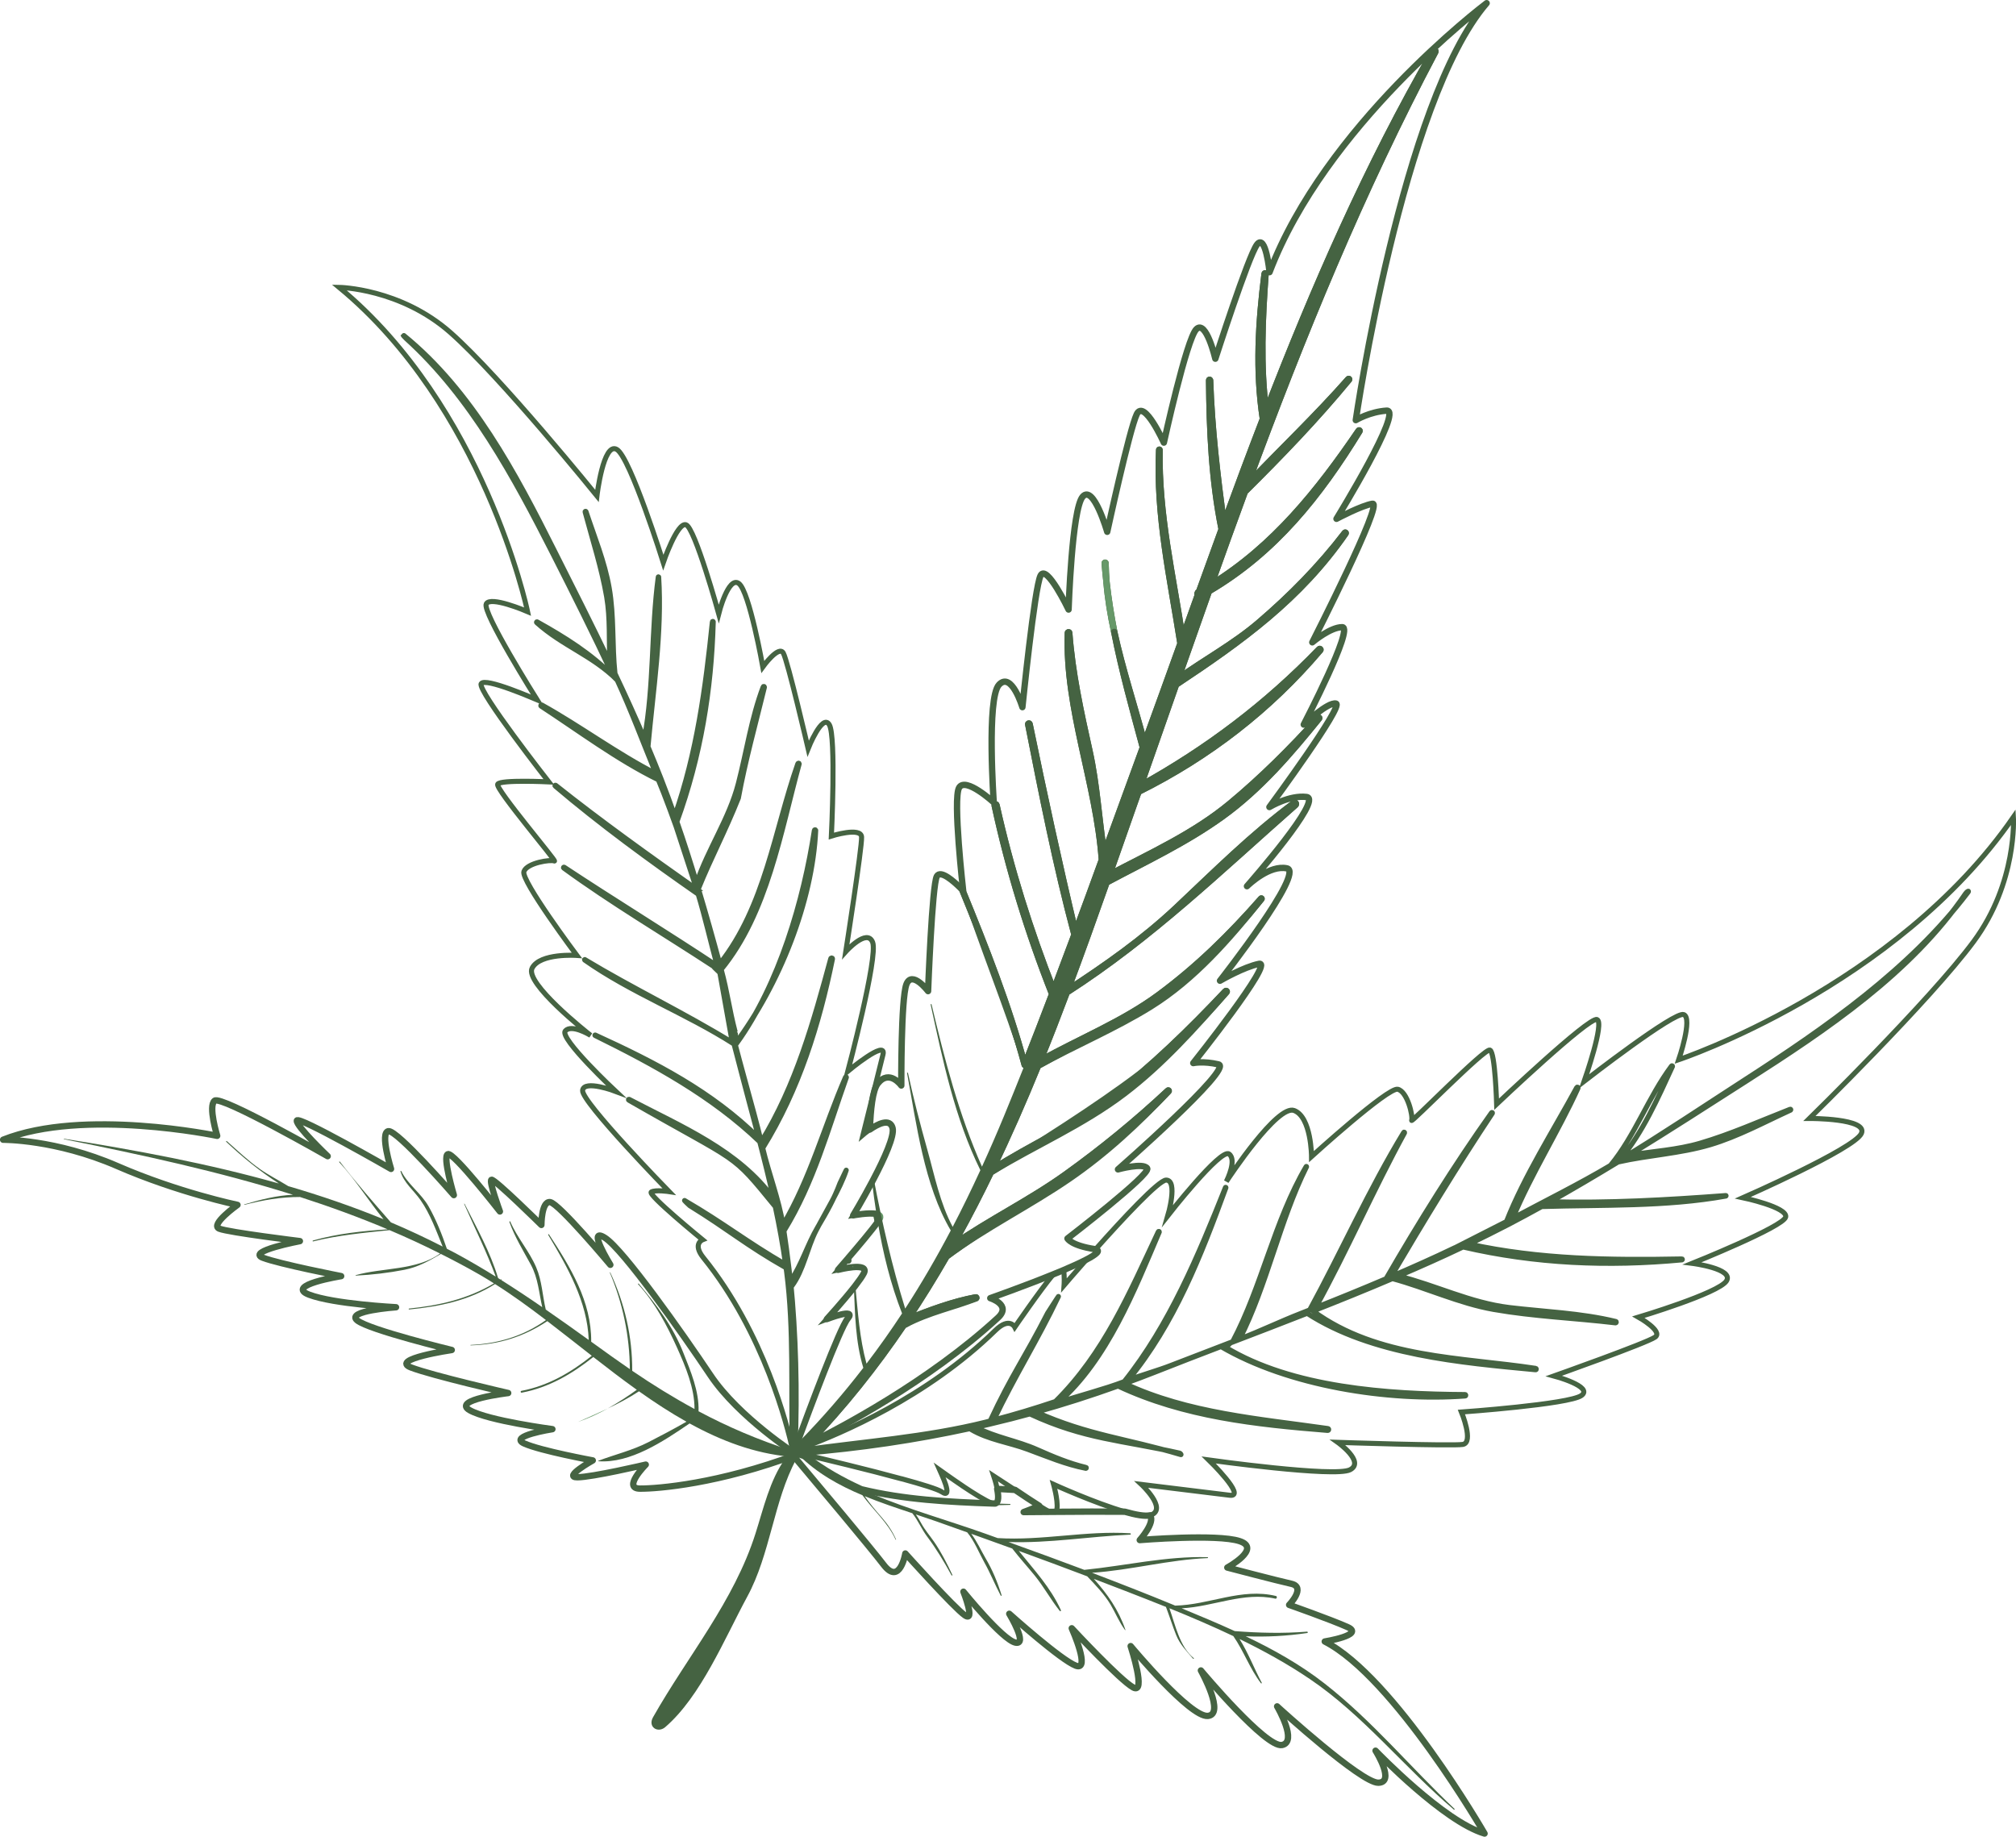
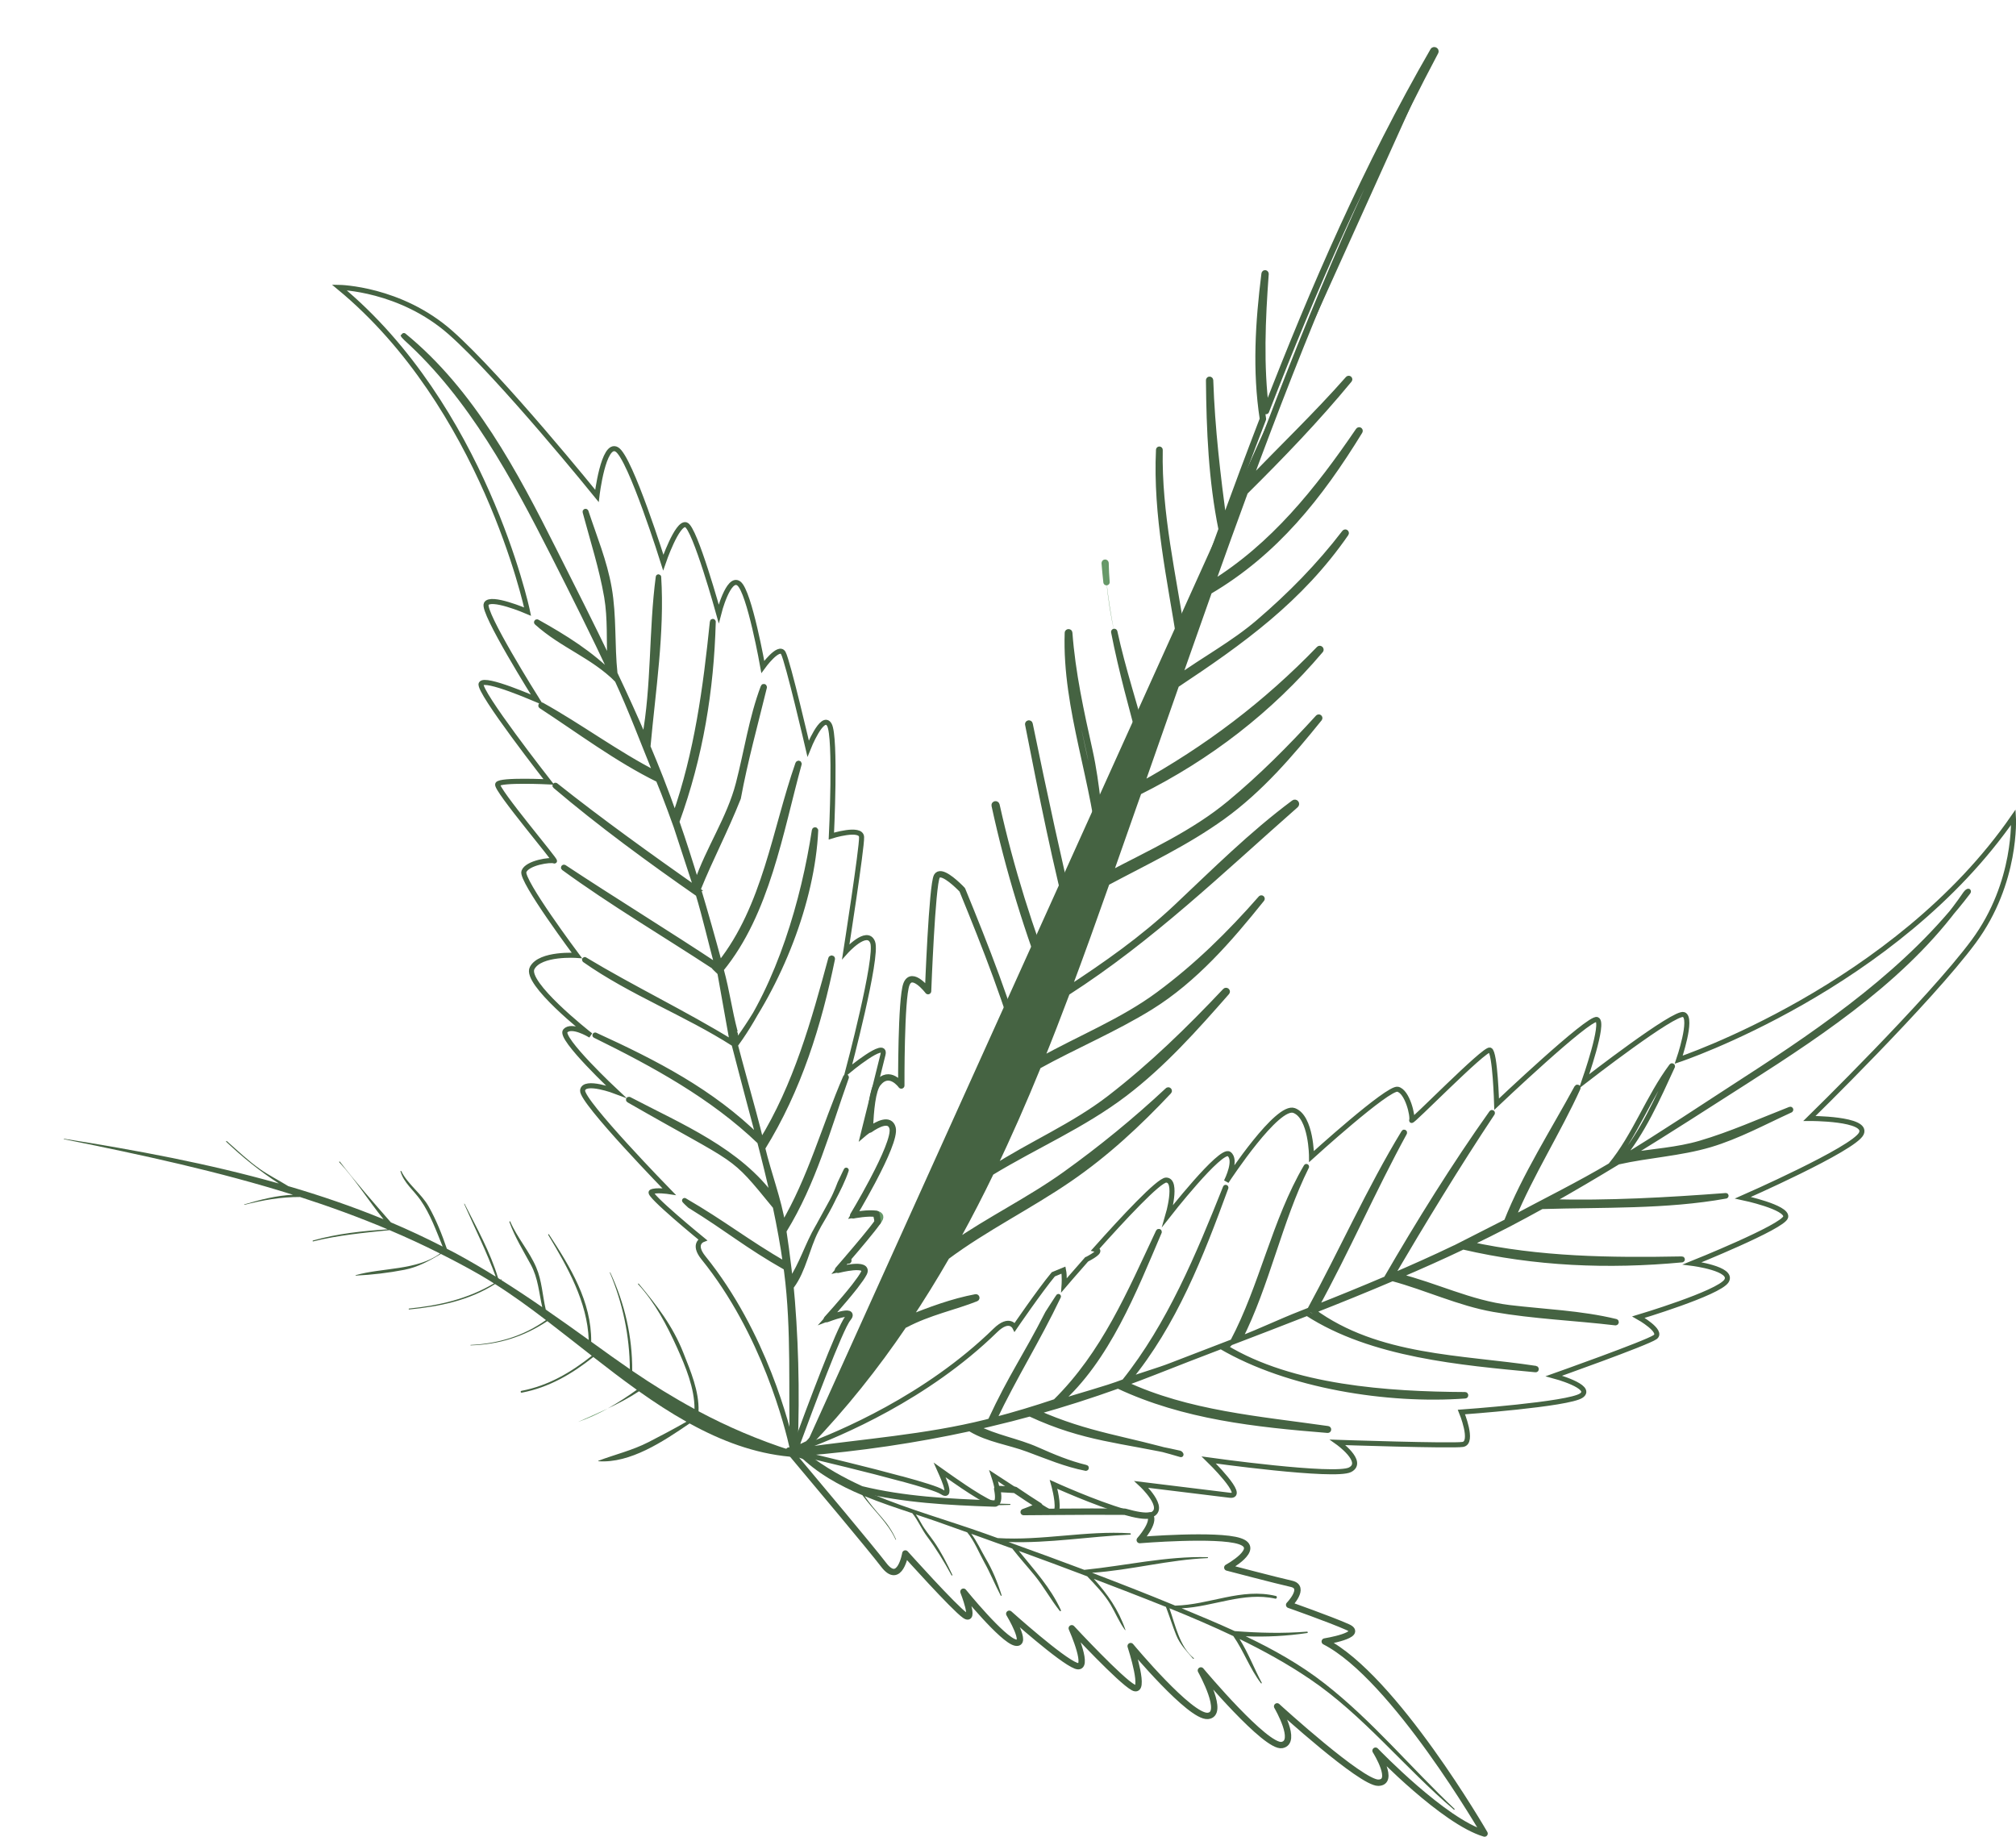
<svg xmlns="http://www.w3.org/2000/svg" id="_レイヤー_2" data-name="レイヤー 2" viewBox="0 0 399.04 363.55">
  <defs>
    <style>
      .cls-1 {
        stroke: #669868;
      }

      .cls-1, .cls-2 {
        stroke-linecap: round;
        stroke-linejoin: round;
        stroke-width: 1.26px;
      }

      .cls-1, .cls-2, .cls-3 {
        fill: none;
      }

      .cls-4 {
        fill: #6c9c6e;
      }

      .cls-5 {
        fill: #456342;
      }

      .cls-2, .cls-3 {
        stroke: #456342;
      }

      .cls-3 {
        stroke-miterlimit: 10;
      }
    </style>
  </defs>
  <g id="_レイヤー_1-2" data-name="レイヤー 1">
    <g>
      <g>
        <path class="cls-2" d="m272.27,346.52c.18.29,3.9,6.3.54,6.34-3.39.04-19.52-14.65-20.02-15.11.17.31,4.08,7.05.96,7.65-3.15.6-15.67-14.3-16.05-14.76.21.39,4.82,8.71,1.36,9-3.48.29-14.91-13.4-15.26-13.82.13.41,3.1,9.6.52,8.19-2.59-1.41-11.77-11.28-12.18-11.72.16.37,3.75,8.5.82,7.41-2.94-1.1-12.77-9.91-13.19-10.28.16.28,3.72,6.21,1.24,5.71-2.55-.51-10.31-10.08-10.31-10.08,0,0,2.44,6.18.28,4.67-2.17-1.51-11.78-12.23-11.78-12.23,0,0-1.08,6.44-4.28,2.25-2.6-3.4-13.38-16.24-17.31-20.92-.21-.25-.4-.47-.56-.67-.04-.04-.07-.08-.1-.12-.21-.24-.38-.45-.51-.6-.15-.17-.24-.28-.27-.32.14.05.28.1.42.15.02.02.05.02.07.03.02.01.03.02.05.02h.02s.06.04.1.04h.01s.09.04.13.05c.02.01.02.02.02.02h.01s.08.03.12.04c.24.1.49.19.73.27,0,.01.01.01.01.01.01.01.02,0,.02,0,.1.04.18.07.28.11.46.16.93.32,1.4.48,3.36,2.61,7.05,4.68,10.92,6.44,8.42,2.06,17.31,2.53,26,2.82h.03c.17,0,.33,0,.49.01.73-.2.65-1.57.38-2.9,1.26.08,2.43.15,3.52.2h.02c1.59,1.07,3.34,2.25,4.79,3.15-1.58.69-3.09,1.24-3.09,1.24,0,0,2.12-.02,5.1-.04h.02c.41-.01.85-.01,1.29-.01,4.3-.04,9.84-.06,13.61-.02,2.17.62,4.02.95,5,.71h.01c1.05,1.45-2.05,4.9-2.05,4.9,0,0,15.31-1.26,19.76.21,4.46,1.46-2.43,5.23-2.43,5.23,0,0,9.74,2.56,12.69,3.22,2.94.67-.45,4.17-.45,4.17,0,0,8.05,2.83,11.56,4.39s-4.51,2.86-4.51,2.86c13.75,7.04,31.63,38.01,31.63,38.01-8.07-2.39-21.17-15.98-21.58-16.4Z" />
        <path class="cls-5" d="m287.78,358.19c-9.73-8.24-17.93-18.69-28.5-25.84-4.44-3.01-9.13-5.6-13.93-7.93,1.73,2.75,2.86,5.79,4.4,8.66.05.09-.1.17-.16.09-2.22-2.9-3.39-6.35-5.47-9.33-4.15-1.97-8.38-3.78-12.65-5.51,1.18,3.34,2.04,7.64,4.81,9.87.09.08-.04.21-.12.12-1.29-1.51-2.61-2.82-3.36-4.7-.73-1.82-1.31-3.72-2.02-5.56-2.67-1.07-5.36-2.12-8.04-3.16-2.07-.81-4.15-1.6-6.23-2.39,2.71,3.05,4.85,6.03,6.25,10.08.02.05-.04.09-.07.05-1.18-1.58-1.87-3.36-2.87-5.04-1.25-2.09-2.96-3.83-4.62-5.59-4.5-1.71-9.02-3.39-13.54-5.03,3.04,3.77,6.29,7.24,8.34,11.74.07.14-.14.26-.23.14-1.78-2.23-3.14-4.76-4.94-6.98-1.48-1.81-3.04-3.53-4.47-5.37-2.7-.98-5.4-1.96-8.11-2.92,1.1,1.46,1.89,3.23,2.8,4.79,1.4,2.36,2.38,4.75,3.2,7.36.04.12-.11.19-.17.08-1.14-2.16-2.05-4.43-3.24-6.56-1.06-1.91-1.99-4.27-3.39-5.95-2.04-.73-4.08-1.46-6.12-2.18-1.34-.46-2.69-.92-4.05-1.37.39.55.73,1.13,1.07,1.76.72,1.31,1.69,2.42,2.54,3.65,1.42,2.06,2.55,4.3,3.62,6.56.05.11-.12.18-.17.07-1.44-2.64-3.02-5.26-4.83-7.67-1.1-1.46-1.79-3.2-2.93-4.61-3.17-1.05-6.35-2.11-9.43-3.38,1.04,1.48,2.14,2.81,3.36,4.19,1.17,1.34,2.13,2.74,2.85,4.38.02.05-.06.09-.09.03-1.51-3.36-4.41-5.82-6.56-8.78-4.64-1.94-9-4.37-12.63-7.98-.06-.05-.12-.11-.18-.17-.02-.02-.04-.04-.04-.07,0,0-.01,0-.01-.01-.03-.05-.03-.12,0-.17.05-.21.3-.37.5-.21.03.02.05.04.08.07.1.08.21.17.32.25.06.06.12.11.19.15.2.18.42.35.63.51,3.36,2.61,7.05,4.68,10.92,6.44,8.42,2.06,17.31,2.53,26,2.82h.03c.17,0,.33,0,.49.01.98.03,1.95.06,2.92.09.1,0,.11.17,0,.18-9.28.36-18.19-1-27.31-2.16,7.3,3.08,15.12,5.25,22.46,7.87.8.29,1.59.58,2.39.86,8.8.55,17.45-1.51,26.24-.95.15.01.17.26.01.27-8.03.35-16.04,1.73-24.09,1.46.23.09.45.17.68.25.03,0,.04.02.07.03,4.76,1.71,9.51,3.44,14.25,5.23,8.15-.82,16.17-2.74,24.4-2.51.11,0,.11.18.01.18-7.7.32-15.21,2.39-22.88,2.91,5.41,2.06,10.8,4.16,16.15,6.37.1.04.2.08.29.13,6.76-.14,13.15-3.57,19.96-1.91.31.07.18.6-.12.53-6.28-1.4-12.3,1.6-18.55,1.91,3.52,1.45,7.04,2.92,10.51,4.51,4.75.37,9.55.49,14.3.11.17-.02.23.24.05.27-4.06.6-8.1.81-12.17.65,5.5,2.62,10.82,5.6,15.65,9.38,9.41,7.36,17.01,16.59,25.67,24.78.08.07-.02.22-.11.15Z" />
      </g>
      <g>
-         <path class="cls-2" d="m157.69,287.92s-11.46-7.35-17.06-15.71c-5.6-8.36-17.29-24.95-20.93-27.23-3.63-2.28,1.11,5.37,1.11,5.37,0,0-10.21-12.2-11.93-12.41-1.72-.2-1.72,4.52-1.72,4.52,0,0-9.33-9.2-9.88-8.94-.55.26,1.67,6.27,1.67,6.27,0,0-9.22-11.83-10.31-11.34-1.08.49,1.19,8.1,1.19,8.1,0,0-11.27-12.97-12.97-12.65-1.69.32.54,7.47.54,7.47,0,0-18.46-10.62-18.64-9.56-.18,1.06,6.1,7.04,6.1,7.04,0,0-21.07-12.06-22.38-10.98-1.31,1.07.51,6.95.51,6.95,0,0-26.46-5.56-42.37.77,0,0,10.38-.1,22.55,5.19,12.16,5.3,23.84,7.71,23.84,7.71,0,0-5.56,3.96-3.59,4.71,1.96.75,15.94,2.46,15.94,2.46,0,0-10.67,2.02-7.33,3.29,3.34,1.27,15.5,3.64,15.5,3.64,0,0-11.26,1.8-6.35,3.67,4.92,1.87,17.21,2.49,17.21,2.49,0,0-10.09.7-7.67,2.61,2.42,1.91,18.7,5.85,18.7,5.85,0,0-12.39,1.82-8.06,3.46,4.33,1.65,19.23,5.06,19.23,5.06,0,0-11.31,1.33-7.6,3.41,3.71,2.08,16.35,3.74,16.35,3.74,0,0-8.84,1.37-5.58,2.83,3.27,1.47,13.57,3.36,13.57,3.36,0,0-5.99,3.35-3.06,3.33,2.93,0,13.55-2.5,13.55-2.5,0,0-4.72,4.74-1.13,4.75,3.59.02,15.61-.97,30.99-6.74Z" />
        <g>
          <path class="cls-5" d="m156.63,287.11c-6.62-2.13-12.61-4.71-18.36-7.77.12-4-1.56-7.91-3.01-11.58-2.07-5.25-5.25-9.39-8.83-13.67-.07-.09-.2.02-.13.1,3.35,3.63,5.72,8.14,7.74,12.62,1.64,3.65,3.45,7.95,3.43,12.08-4.18-2.27-8.25-4.78-12.33-7.56.03-6.76-1.47-13.29-4.35-19.47-.02-.05-.11-.02-.08.04,2.56,6.05,3.92,12.54,3.96,19.1-1.18-.81-2.37-1.64-3.56-2.49-1.37-.98-2.73-1.96-4.09-2.94.07-7.96-4.12-14.76-8.36-21.25-.05-.09-.21,0-.15.1,3.79,6.32,7.76,13.26,8.02,20.8-2.82-2.03-5.64-4.04-8.5-6.01-.67-2.81-.74-5.66-1.9-8.37-1.37-3.2-3.75-5.84-5.13-9.05-.05-.11-.2-.04-.17.08,1.06,2.97,2.73,5.67,4.23,8.43,1.46,2.69,1.62,5.57,2.27,8.43-2.66-1.84-5.35-3.62-8.09-5.35,0,0,0,0,0,0,.1-.07-.02-.21-.11-.14-.02.02-.04.03-.07.04-.16-.1-.31-.21-.47-.31-1.56-5.19-4.2-9.85-6.63-14.69-.03-.05-.11-.02-.08.04,2.1,4.76,4.45,9.47,6.25,14.37-2.61-1.62-5.27-3.18-7.99-4.65-.55-.3-1.13-.58-1.69-.87-.98-2.88-2.12-5.75-3.62-8.39-1.45-2.56-4.13-4.37-5.4-6.97-.04-.08-.19-.05-.16.05.67,2.28,2.62,3.75,3.96,5.67,1.93,2.75,3.11,6.07,4.39,9.21-3.36-1.72-6.77-3.32-10.25-4.79-3.42-3.91-6.93-7.9-10.09-12.01-.07-.09-.21.03-.13.1,3.23,3.48,5.76,7.58,8.76,11.29-6.14-2.52-12.45-4.68-18.85-6.55-1.85-1.15-3.79-2.11-5.59-3.37-2.34-1.65-4.43-3.65-6.57-5.54-.09-.09-.2.06-.11.14,3.34,3.15,6.67,5.83,10.42,8.25-13.98-3.95-28.38-6.62-42.53-8.86-.07-.01-.07.08-.01.09,15.37,3.09,30.58,6.37,45.33,11-3.27.13-6.49.98-9.63,1.9-.05.01-.05.1.01.09,3.66-.93,7.26-1.57,11.01-1.55,5.87,1.89,11.65,4,17.35,6.4-5.02.33-9.92.84-14.79,2.21-.11.03-.08.22.03.18,4.95-1.23,10.07-1.71,15.13-2.23,3.37,1.43,6.71,2.97,10,4.63-4.64,3.37-11.41,2.77-16.7,4.28-.06.02-.04.09.02.09,3.23-.16,6.43-.53,9.62-1.15,2.71-.53,4.91-1.78,7.22-3.14,2.6,1.31,5.18,2.67,7.73,4.14.93.54,1.85,1.1,2.78,1.69-5.16,3.07-10.82,4.38-16.81,4.98-.12.01-.09.19.03.18,6.02-.58,11.87-1.79,16.99-5.03,3.38,2.13,6.73,4.57,10.08,7.13-4.43,3.15-9.42,4.67-14.91,4.92-.05,0-.05.09,0,.09,5.64-.17,10.56-1.74,15.18-4.8,2.92,2.23,5.84,4.56,8.8,6.86-4.15,3.31-8.63,5.93-13.93,6.94-.23.04-.17.4.06.36,5.39-1.02,9.95-3.7,14.17-7.06,2.84,2.21,5.7,4.41,8.61,6.49-1.82,1.31-3.76,2.58-5.77,3.7,2.12-.99,4.19-2.08,6.2-3.4,3.07,2.18,6.19,4.22,9.4,6.02-2.47,1.41-4.98,2.74-7.52,4.04-3.2,1.64-6.59,2.43-9.93,3.69-.04.02-.03.09.02.09,6.29.46,12.84-3.92,18.05-7.48,6.27,3.45,12.83,5.93,19.84,6.58.71.06,1-1.01.3-1.24Z" />
          <path class="cls-4" d="m114.38,281.46c2.01-.68,3.99-1.59,5.89-2.65-1.93.91-3.9,1.75-5.89,2.65Z" />
        </g>
      </g>
      <path class="cls-3" d="m287.82,247.04c-4.1,1.97-8.27,3.82-12.45,5.62,6.27-10.67,13.16-22,20.02-32.31.06-.1-.08-.21-.15-.11-7.38,10.37-14.5,21.84-20.88,32.86-4.62,1.97-9.27,3.87-13.94,5.71,6.1-11.07,11.51-23.49,17.58-34.57.06-.1-.08-.21-.14-.11-6.77,11.11-12.4,23.75-18.62,35.15l-1.62.64c-4.41,1.72-7.83,3.42-12.24,5.11,5.44-10.73,7.87-23.32,13.23-34.09.03-.04-.05-.08-.07-.04-6.3,10.72-8.74,23.7-14.55,34.66-4.07,1.55-8.15,3.12-12.21,4.7-2.49.98-5.98,1.95-8.47,2.91,9.14-11.08,14.41-24.62,19.34-38.09.02-.06-.07-.09-.09-.04-5.28,13.26-11.08,27.23-20.04,38.43-3.94,1.52-9.03,2.78-13.02,4.15,9.7-8.51,15.01-22.18,19.96-33.76.05-.11-.13-.17-.18-.07-5.71,12.13-10.72,24.08-20.38,33.62-4.01,1.35-8.07,2.58-12.19,3.65,4.24-8.89,8.54-15.55,12.79-24.44.05-.11-2.08,3.18-2.14,3.29-4.55,8.92-7.13,12.24-11.36,21.34-.27.07-.54.15-.82.22-11.93,2.98-24.36,3.84-36.53,5.57.06-.09.11-.17.18-.26.12-.03.24-.1.35-.21.08-.08.15-.15.23-.23h0c6.64-2.45,24.01-9.71,37.61-23.01,2.8-2.73,3.84-.64,3.84-.64,0,0,4.9-7.17,7.63-10.46.69-.28,1.37-.56,2.02-.83.24,1.17.11,3,.11,3,0,0,1.85-2.17,4.44-5.1h.01c1.94-1.02,2.86-1.79,1.78-2.02,5.38-6.03,12.51-13.7,13.97-13.7,2.4.01.34,7.03.34,7.03,0,0,10.49-13.42,12.12-12.19,1.54,1.15-.32,4.98-.54,5.44.56-.86,10.11-15.3,13.42-14.05,3.41,1.29,3.44,9.11,3.44,9.11,0,0,15.13-13.75,17.06-13.32,1.93.44,3.06,5.37,2.76,6.15-.3.79,14.44-14.31,15.49-13.91,1.04.4,1.33,10.71,1.33,10.71,0,0,18.29-17.35,19.86-16.75,1.55.58-2.44,11.93-2.54,12.22.53-.41,17.91-13.89,19.71-13.2,1.83.7-.99,8.93-.99,8.93,0,0,42.93-14.29,66.25-48.02,0,0,.79,12.9-7.86,24.61-8.65,11.71-32.51,35.04-32.51,35.04,0,0,11.71-.05,10.26,3-1.46,3.05-23.43,12.69-23.43,12.69,0,0,8.89,1.88,8.46,3.82-.44,1.93-18.49,9.17-18.49,9.17,0,0,8.29,1.05,6.77,3.48-1.52,2.42-17.42,7.17-17.42,7.17,0,0,4.94,2.78,3.3,3.95-1.65,1.18-20.03,7.69-20.03,7.69,0,0,7.9,2.11,5.44,3.87-2.47,1.76-23.75,3.27-23.75,3.27,0,0,2.5,6.05.27,6.41-2.23.35-24.75-.41-24.75-.41,0,0,5.43,3.86,2.44,5.42-2.99,1.57-27.97-1.93-27.97-1.93,0,0,7.59,7.39,4.15,6.98-3.44-.41-17.48-2.14-17.48-2.14,0,0,5.14,4.77,1.93,6.04-.06.02-.13.05-.21.07h-.01c-.98.24-2.83-.09-5-.71-5.87-1.67-14.1-5.41-14.1-5.41,0,0,.2.71.39,1.63.04.24.09.49.14.75.2,1.18.3,2.48-.04,3.05-.44,0-.88,0-1.29.01h-.02c-.51-.28-1.2-.69-2.01-1.2-1.45-.9-3.2-2.08-4.79-3.15h-.02c-2.26-1.52-4.15-2.84-4.26-2.9.05.15.49,1.41.74,2.7.27,1.33.35,2.7-.38,2.9-.16-.01-.32-.01-.49-.01h-.03s-.1-.03-.16-.06c-1.23-.46-3.57-1.93-5.72-3.36,0-.01,0-.01,0-.01-2.31-1.55-4.39-3.06-4.63-3.23.07.16.79,1.64,1.2,2.89h0c.41,1.29.49,2.31-.78,1.46-.8-.53-3.95-1.5-7.92-2.58-.02,0-.03,0-.05,0-6.57-1.8-15.38-3.9-19.48-4.87-.07-.04-.13-.09-.19-.15,11.49-.93,22.51-2.56,33.33-4.92.03.06.05.13.12.17,3.5,2.06,7.47,2.54,11.23,3.94,3.82,1.41,7.49,2.98,11.49,3.76.1.03.14-.15.04-.17-3.39-.81-6.52-2.13-9.7-3.54-3.91-1.74-8.3-2.42-12.07-4.4.86-.19,1.72-.4,2.58-.6l.61-.15c2.51-.59,5.02-1.23,7.52-1.92.03.02.03.06.07.07,10.73,4.97,18.1,5.13,29.54,7.71.1.02.34.32.23.29-10.88-3.24-18.2-3.78-28.62-8.41,5.4-1.51,10.78-3.23,16.18-5.17,13.06,6.14,27.26,7.64,41.5,8.79.23.02.27-.34.03-.37-13.61-1.95-27.62-3.02-40.21-8.9,1.99-.73,3.98-1.47,5.97-2.26,4.35-1.72,8.71-3.4,13.08-5.07,13.36,7.83,33.1,10.91,48.34,9.78.16-.01.15-.28-.01-.28-15.2-.08-34.24-1.32-47.49-9.4.06-.04.85-.58.9-.66.02-.04.04-.09.06-.13,5.09-1.95,10.19-3.9,15.26-5.89,12.81,8.29,30.5,9.77,45.21,11.17.19.02.2-.24.03-.27-14.69-2.24-31.28-1.97-44.07-11.36,5.27-2.07,10.51-4.19,15.71-6.41,6.71,1.81,13.2,4.9,20.03,6.1,7.98,1.4,16.1,1.7,24.13,2.66.15.02.22-.23.06-.27-6.93-1.69-14.32-1.94-21.09-2.76-7.74-.94-14.63-4.44-21.94-6.24,4.3-1.84,8.57-3.74,12.79-5.75,14.31,3.33,28.69,3.92,43.33,2.55.1,0,.1-.18,0-.18-14.23.27-28.18.1-42.11-2.95,2.65-1.28,5.28-2.58,7.89-3.94,2.17-1.13,4.31-2.3,6.46-3.48,12.06-.38,24.57.07,36.45-2.08.05-.01.05-.1,0-.1-11.73.89-23.38,1.53-34.76,1.23,4.5-2.53,8.98-5.17,13.42-7.87,6.05-1.37,12.25-1.65,18.23-3.42,5.54-1.65,10.68-4.46,15.91-6.85.11-.05.04-.21-.07-.17-5.91,2.31-11.72,4.93-17.82,6.72-4.56,1.34-9.34,1.59-14.01,2.36,7.8-4.79,15.5-9.76,23.13-14.64,15.87-10.14,32.65-21.36,43.43-37.15.3-.44.78-.64.45-.22-11.46,15.14-28.22,26.82-44,37-8.21,5.3-16.41,10.82-24.88,15.94,4.48-5.33,7.54-12.25,10.4-18.49.04-.1-.1-.17-.17-.09-4.59,6.13-7.22,13.78-12.1,19.69-6.06,3.62-13.16,7.13-19.32,10.43,3.57-8.62,9.04-17.24,12.9-25.74.07-.14-.16-.26-.24-.13-4.64,8.56-10.34,17.46-13.93,26.55l-10.34,5.26Z" />
      <path class="cls-1" d="m174.07,241.35c-.08.14-.2.31-.33.5-.09-.52-.18-1.04-.26-1.56.63.14.95.45.59,1.06Z" />
      <g>
-         <path class="cls-2" d="m264.54,102.69c.29-.15,4.96-2.63,7.13-2.98,2.2-.35-11.59,26.78-11.92,27.43.21-.18,3.61-3.01,5.93-3,2.37.01-7.35,18.76-7.62,19.28.27-.26,4.75-4.48,6.37-4.16,1.66.33-12.74,19.9-13.17,20.48.23-.13,4-2.39,7.35-1.99,3.34.4-10.99,16.74-11.79,17.66.46-.44,4.52-4.27,7.92-3.53,3.55.76-12.8,21.65-13.26,22.24.28-.16,4.74-2.74,7.74-3.34,3.1-.62-13.03,19.64-13.03,19.64,0,0,1.97-.45,5,.26,3.03.7-19.9,20.78-19.9,20.78,0,0,5.03-1.39,5.78-.2.75,1.18-15.78,13.88-15.78,13.88,0,0,.68,1.38,5.43,2.11.05.01.09.01.13.03,1.08.23.16,1-1.78,2.02h-.01c-1.2.63-2.79,1.35-4.55,2.1-.65.27-1.33.55-2.02.83-5.86,2.39-12.48,4.72-12.48,4.72,0,0,4.29,1.33,1.52,3.88-13.82,12.72-31.4,21.91-37.59,24.96,7.08-7.37,13.36-15.26,18.98-23.56.05,0,.1.03.15,0,2.79-1.85,5.92-2.93,14.13-5.26.1-.03.05-.2-.05-.18-4.55.85-9.16,2.55-13.48,4.31,2.7-4.04,5.25-8.18,7.68-12.39,7.69-5.72,16.25-10.67,24.15-16.09,7.29-4.99,13.79-10.23,19.82-16.64.07-.07-.06-.2-.13-.12-6.38,5.96-13.16,11.51-20.26,16.6-7.14,5.12-15.08,8.96-22.28,13.96.25-.44.49-.88.73-1.32.17-.04.3-.22.23-.42,2.28-4.15,4.45-8.36,6.51-12.63,8.84-5.38,21.06-13.11,29.38-19.43,7.57-5.76,11.05-9.15,17.29-16.27.12-.14-.1-.29-.22-.16-7.15,7.58-14.58,14.83-22.84,21.2-7.24,5.59-15.7,9.15-23.34,14.1,3.24-6.72,6.24-13.58,9.07-20.52,7.34-4.06,14.88-7.92,22.04-12.35,8.74-5.43,15.83-12.76,22.2-20.7.04-.05-.04-.11-.07-.06-6.17,7.04-12.72,13.48-20.25,19.04-7.2,5.33-15.69,8.68-23.5,13.06,1.82-4.48,3.57-9,5.27-13.52,16.69-10.72,30.4-24.03,45.29-37.13.22-.2-.05-.54-.29-.36-8.37,6.22-15.74,13.58-23.32,20.72-6.68,6.27-13.91,11.33-21.51,16.3,2.66-7.07,5.2-14.19,7.71-21.3,7.82-4.18,15.75-7.88,22.96-13.08,7.43-5.36,13.4-12.33,19.12-19.41.07-.1-.07-.2-.15-.12-5.49,6.03-11.22,11.78-17.5,16.99-7.17,5.95-15.7,9.78-23.88,14.09,1.61-4.59,3.22-9.19,4.83-13.76.32-.88.63-1.77.94-2.65,13.89-6.92,25.93-16.2,35.99-28.06.1-.12-.09-.3-.2-.19-10.51,10.89-22.18,19.71-35.36,27.01,2.34-6.66,4.67-13.31,7-19.97,12.95-8.59,24.54-16.89,33.57-29.95.07-.1-.07-.21-.14-.12-5.04,6.59-10.81,12.45-17.11,17.83-4.94,4.22-10.66,7.28-15.91,11.05,2.03-5.77,4.06-11.54,6.1-17.3,13.07-7.67,21.92-18.82,29.81-31.7.06-.1-.08-.21-.15-.11-8.08,11.86-16.91,22.92-29.18,30.46,2.18-6.13,4.39-12.25,6.63-18.34,7.22-7.16,14.16-14.35,20.63-22.2.07-.09-.07-.19-.14-.11-6.32,7.19-13.32,13.82-19.92,20.76,10.76-29.16,22.49-57.9,37.14-85.54.13-.22-.26-.44-.4-.22-13.16,22.79-23.64,46.84-33.12,71.33-1.16-8.99-.75-18.14-.09-27.16,0-.12-.17-.14-.19-.02-1.21,9.66-1.8,19.15-.33,28.76-2.65,6.87-5.23,13.78-7.76,20.71-1.26-9.46-2.38-18.83-2.7-28.38-.01-.12-.19-.14-.19-.02.09,9.86.51,19.83,2.48,29.51-1.5,4.11-2.98,8.22-4.47,12.34-.02.01-.05.03-.08.05-.28.15-.29.46-.18.67-1,2.82-2.02,5.63-3.03,8.46-1.86-12.38-4.78-24.65-4.53-37.22.01-.06-.08-.07-.08-.02-.61,13,2.22,25.58,4.22,38.33-2.37,6.59-4.74,13.18-7.14,19.74-1.92-7.32-4.36-14.61-5.97-22.03-.64-3.25-1.16-6.53-1.53-9.85-.1-1.25-.18-2.51-.19-3.78-.01-.11-.18-.11-.17.01.09,1.26.23,2.52.36,3.77.28,3.32.82,6.59,1.53,9.85,1.5,7.69,3.61,15.23,5.67,22.87-.22.6-.43,1.19-.65,1.78-2.35,6.41-4.68,12.83-7.02,19.24-1.07-6.78-1.41-13.59-2.9-20.32-1.73-7.77-3.42-15.44-4.01-23.39-.01-.16-.27-.15-.27,0-.52,15.2,5.66,29.82,6.73,44.95-1.73,4.77-3.47,9.53-5.24,14.28-3.27-13.67-6.24-27.41-9.07-41.18-.03-.17-.3-.13-.27.04,2.75,13.96,5.49,27.91,9.16,41.66-1.37,3.67-2.74,7.33-4.13,10.99-4.68-11.93-8.53-24.13-11.31-36.65-.05-.23-.41-.17-.36.06,2.77,12.77,6.59,25.22,11.38,37.36-1.78,4.69-3.59,9.36-5.43,14.01-3.2-11.87-7.71-23.28-12.36-34.65.12.12.18.19.18.19,0,0-2.08-18.19-.81-20.41,1.27-2.22,6.86,2.91,6.86,2.91,0,0-1.45-20.65,1.05-23.3,2.5-2.65,4.62,4.45,4.62,4.45,0,0,2.4-23.69,3.6-26.05,1.2-2.36,5.54,6.73,5.54,6.73,0,0,.65-19.85,2.79-22.34,2.15-2.49,4.86,6.95,4.86,6.95,0,0,4.39-20.23,5.85-23.28,1.46-3.05,5.36,5.63,5.36,5.63,0,0,4.48-20.49,6.43-22.45,1.94-1.96,3.76,5.84,3.76,5.84,0,0,6.51-20.23,8.24-22.58,1.72-2.34,2.49,5.45,2.49,5.45,10.99-28.89,42-52.51,42.97-53.24-16.74,19.45-25.9,82.53-25.9,82.53,0,0,2.73-1.66,6.11-1.88,3.33-.21-9.57,20.82-9.93,21.41Z" />
        <path class="cls-1" d="m219.02,115.23c-.13-1.25-.27-2.51-.36-3.77,0-.12.16-.12.17-.01.01,1.27.09,2.53.19,3.78Z" />
-         <path class="cls-1" d="m220.55,125.08c-.71-3.26-1.25-6.53-1.53-9.85.37,3.32.89,6.6,1.53,9.85Z" />
        <path class="cls-2" d="m284.11,10.25c-14.65,27.64-26.38,56.38-37.14,85.54,6.6-6.94,13.6-13.57,19.92-20.76.07-.08.21.02.14.11-6.47,7.85-13.41,15.04-20.63,22.2-2.24,6.09-4.45,12.21-6.63,18.34,12.27-7.54,21.1-18.6,29.18-30.46.07-.1.21.01.15.11-7.89,12.88-16.74,24.03-29.81,31.7-2.04,5.76-4.07,11.53-6.1,17.3,5.25-3.77,10.97-6.83,15.91-11.05,6.3-5.38,12.07-11.24,17.11-17.83.07-.09.21.02.14.12-9.03,13.06-20.62,21.36-33.57,29.95-2.33,6.66-4.66,13.31-7,19.97,13.18-7.3,24.85-16.12,35.36-27.01.11-.11.3.07.2.19-10.06,11.86-22.1,21.14-35.99,28.06-.31.88-.62,1.77-.94,2.65-1.61,4.57-3.22,9.17-4.83,13.76,8.18-4.31,16.71-8.14,23.88-14.09,6.28-5.21,12.01-10.96,17.5-16.99.08-.08.22.02.15.12-5.72,7.08-11.69,14.05-19.12,19.41-7.21,5.2-15.14,8.9-22.96,13.08-2.51,7.11-5.05,14.23-7.71,21.3,7.6-4.97,14.83-10.03,21.51-16.3,7.58-7.14,14.95-14.5,23.32-20.72.24-.18.51.16.29.36-14.89,13.1-28.6,26.41-45.29,37.13-1.7,4.52-3.45,9.04-5.27,13.52,7.81-4.38,16.3-7.73,23.5-13.06,7.53-5.56,14.08-12,20.25-19.04.03-.05.11.01.07.06-6.37,7.94-13.25,15.91-21.99,21.34-7.16,4.43-14.91,7.65-22.25,11.71-2.83,6.94-5.83,13.8-9.07,20.52,7.64-4.95,16.1-8.51,23.34-14.1,8.26-6.37,15.69-13.62,22.84-21.2.12-.13.34.02.22.16-6.24,7.12-12.64,14.3-20.21,20.06-8.32,6.32-17.62,10.26-26.46,15.64-2.06,4.27-4.23,8.48-6.51,12.63.07.2-.06.38-.23.42-.24.44-.48.88-.73,1.32,7.2-5,15.14-8.84,22.28-13.96,7.1-5.09,13.88-10.64,20.26-16.6.07-.08.2.05.13.12-6.03,6.41-12.41,12.35-19.7,17.34-7.9,5.42-16.58,9.67-24.27,15.39-2.43,4.21-4.98,8.35-7.68,12.39,4.32-1.76,8.93-3.46,13.48-4.31.1-.02.15.14.05.18-4.15,1.67-9.37,2.72-14.13,5.26-.05.03-.1,0-.15,0-5.62,8.3-11.9,16.19-18.98,23.56-.24.11-.45.22-.65.31-.42.21-.77.37-1.03.5-.4.18-.61.28-.61.28,0,0,.04-.28.11-.78.03-.18.06-.4.09-.64,0-.01.01-.02.01-.03,2.25-6.12,8.39-22.6,9.93-24.43,1.89-2.26-4.12.09-4.12.09,0,0,3.13-3.43,5.35-6.25.1-.12.19-.24.28-.36.76-.98,1.38-1.86,1.68-2.45.6-1.16-.67-1.34-2.09-1.22-.03,0-.07.01-.1.01-1.31.12-2.7.47-2.91.52.13-.16.86-.99,1.84-2.13.11.16.18.28.2.31,0-.05-.02-.21-.06-.48,1.94-2.25,4.74-5.57,5.88-7.19-.09-.52-.18-1.04-.26-1.56-1.47-.34-4.6.27-4.6.27,0,0,1.84-3.04,3.73-6.61.11-.21.23-.42.33-.63,2.11-4.02,4.15-8.51,3.73-10.06-.55-2.01-2.95-.76-4.49.31.13-3.87.53-7.81,1.58-9.13,2.3-2.88,4.64.42,4.64.42,0,0-.08-17.13,1.01-20.02,1.1-2.88,4.29,1.34,4.29,1.34,0,0,.79-21.01,1.74-22.74.74-1.32,3.38,1.05,4.59,2.24.19.19.34.34.44.45,4.65,11.37,9.16,22.78,12.36,34.65,1.84-4.65,3.65-9.32,5.43-14.01-4.79-12.14-8.61-24.59-11.38-37.36-.05-.23.31-.29.36-.06,2.78,12.52,6.63,24.72,11.31,36.65,1.39-3.66,2.76-7.32,4.13-10.99-3.67-13.75-6.41-27.7-9.16-41.66-.03-.17.24-.21.27-.04,2.83,13.77,5.8,27.51,9.07,41.18,1.77-4.75,3.51-9.51,5.24-14.28-1.07-15.13-7.25-29.75-6.73-44.95,0-.15.26-.16.27,0,.59,7.95,2.28,15.62,4.01,23.39,1.49,6.73,1.83,13.54,2.9,20.32,2.34-6.41,4.67-12.83,7.02-19.24.22-.59.43-1.18.65-1.78-2.06-7.64-4.17-15.18-5.67-22.87,1.61,7.42,4.05,14.71,5.97,22.03,2.4-6.56,4.77-13.15,7.14-19.74-2-12.75-4.83-25.33-4.22-38.33,0-.05.09-.04.08.02-.25,12.57,2.67,24.84,4.53,37.22,1.01-2.83,2.03-5.64,3.03-8.46-.11-.21-.1-.52.18-.67.03-.02.06-.04.08-.05,1.49-4.12,2.97-8.23,4.47-12.34-1.97-9.68-2.39-19.65-2.48-29.51,0-.12.18-.1.19.02.32,9.55,1.44,18.92,2.7,28.38,2.53-6.93,5.11-13.84,7.76-20.71-1.47-9.61-.88-19.1.33-28.76.02-.12.19-.1.19.02-.66,9.02-1.07,18.17.09,27.16,9.48-24.49,19.96-48.54,33.12-71.33.14-.22.53,0,.4.22Z" />
        <g>
          <path class="cls-3" d="m137.9,176.02c-9.23-6.51-19.08-13.55-27.91-20.58-.08-.07-.2.06-.11.13,8.82,7.5,18.77,14.78,28.32,21.42,1.32,4.37,2.57,9.77,3.76,14.19-9.62-6.38-20.65-13.15-30.28-19.52-.09-.06-.2.06-.12.13,9.58,6.99,19.79,12.99,29.71,19.5.06.24,1.17,1.09,1.23,1.33l2.45,13.72c-9.37-5.76-19.78-10.73-29.2-16.41-.03-.02-.08.04-.05.07,9.28,6.53,20.05,10.54,29.59,16.65,1,3.85,2,7.7,3.02,11.53.64,2.36,1.26,4.71,1.88,7.06-9.29-9.17-20.38-14.89-32.37-20.37-.05-.02-.09.05-.04.08,11.75,5.79,23.18,12.02,32.6,21.04.97,3.73,1.89,7.46,2.72,11.22-6.84-9.51-18.35-14.26-28.57-19.61-.1-.06-.18.1-.08.15,22.52,12.93,19.99,10.05,29.01,21.09.8,3.77,1.5,7.58,2.04,11.44-7.81-4.52-12.19-8.13-20-12.66-.09-.05.91.94,1,1,7.8,4.81,11.11,7.79,19.09,12.32.04.25.08.51.11.76,1.5,11.57.82,23.43,1.15,35.1-.94-4.27-5.55-22.92-17.61-37.84-2.23-2.76-.17-3.57-.17-3.57,0,0-10.99-8.97-10.16-9.45.83-.49,3.53-.08,3.53-.08,0,0-17.4-17.83-17.12-20.03.27-2.19,6.57.2,6.57.2,0,0-11.31-10.58-9.99-11.99,1.25-1.34,4.65.68,5.01.89-.74-.57-13.12-10.37-11.58-13.31,1.58-3.04,8.85-2.51,8.85-2.51,0,0-11.11-14.85-10.48-16.6.61-1.74,5.33-2.43,6.03-2.09.69.32-11.71-14.27-11.22-15.2.48-.93,10.11-.46,10.11-.46,0,0-14.11-18.02-13.38-19.42.72-1.37,10.82,3.09,11.09,3.2-.32-.51-10.93-17.4-10.08-19.01.83-1.6,7.83,1.38,8.18,1.53-.17-.84-8.79-40.64-37.29-64.18,0,0,12.1.19,22.03,8.95,9.94,8.77,28.99,32.32,28.99,32.32,0,0,1.26-10.75,3.93-9.19,2.67,1.54,9.2,22.38,9.2,22.38,0,0,2.74-8.01,4.49-7.47,1.76.53,6.48,17.6,6.48,17.6,0,0,1.91-7.54,3.99-5.97,2.09,1.57,4.74,16.5,4.74,16.5,0,0,3.14-4.34,4.05-2.75.9,1.6,4.92,18.92,4.92,18.92,0,0,2.83-7.1,4.2-4.71,1.36,2.39.4,22.02.4,22.02,0,0,5.91-1.87,5.98.21.09,2.07-3.13,22.67-3.13,22.67,0,0,4.21-4.71,5.32-1.85,1.12,2.86-4.91,25.52-4.91,25.52,0,0,7.72-6.44,6.96-3.31-.77,3.13-3.95,15.89-3.95,15.89,0,0,.57-.49,1.35-1.04,1.54-1.07,3.94-2.32,4.49-.31.42,1.55-1.62,6.04-3.73,10.06-.1.21-.22.42-.33.63-1.89,3.57-3.73,6.61-3.73,6.61,0,0,3.13-.61,4.6-.27.08.52.17,1.04.26,1.56-1.14,1.62-3.94,4.94-5.88,7.19-.05.06-.1.12-.14.17-.98,1.14-1.71,1.97-1.84,2.13.21-.05,1.6-.4,2.91-.52.03,0,.07-.01.1-.01,1.42-.12,2.69.06,2.09,1.22-.3.59-.92,1.47-1.68,2.45-.09.12-.18.24-.28.36-2.22,2.82-5.35,6.25-5.35,6.25,0,0,6.01-2.35,4.12-.09-1.54,1.83-7.68,18.31-9.93,24.43,0,.01-.01.02-.01.03-.11.31-.22.59-.31.84-.05.04-.1.09-.15.14.45-10.92.14-22.45-.89-32.82.06-.01.17,1,.23.93,2.29-3.06,3.05-7.58,4.77-10.93,1.74-3.4,4.83-8.38,6-12,.03-.09-1.2,2.5-1.24,2.59-1.13,3.05-2.7,5.83-4.38,8.65-2.04,3.46-3.17,7.44-5.43,10.75-.09-.8-.18-1.6-.27-2.4l-.07-.57c-.28-2.35-.59-4.69-.95-7.03.02-.03.05-.03.07-.06,5.83-9.5,8.63-19.98,12.3-30.3.03-.09-.12-.14-.16-.05-4.22,9.75-6.92,20.03-12.39,29.26-.81-5.06-2.8-10.12-4.01-15.21,7.17-11.55,11.16-24.47,13.81-37.45.04-.21-.29-.27-.34-.05-3.34,12.34-6.9,25.12-13.77,36.25-.46-1.87-.92-3.75-1.44-5.63-1.11-4.12-2.66-9.63-3.73-13.75,8.77-11.7,15.32-28.21,15.96-42.26,0-.15-.23-.16-.26-.01-2.11,13.79-6.9,30.37-15.39,42.17-.04-.05-.09-.1-.16-.14-.04-.03-.08-2.05-.12-2.08-1.25-4.81-1.49-7.62-2.78-12.42,9.15-11.15,11.75-27.26,15.44-40.68.03-.16-.2-.19-.26-.04-4.59,13.11-6.46,28.28-15.47,39.62-1.34-4.97-2.74-9.94-4.22-14.87,2.43-6.02,5.26-11.29,7.91-17.94,1.35-7.35,3.38-14.65,5.16-21.95.04-.14-.19-.21-.24-.07-2.34,6.23-3.26,12.75-4.92,19.15-1.79,6.93-5.99,12.94-8.25,19.68-1.23-4.07-2.52-8.12-3.92-12.13,4.69-12.9,6.84-26.05,7.2-39.58.01-.09-.16-.1-.17,0-1.34,13.08-3.05,25.87-7.44,38.43-.89-2.53-1.82-5.04-2.79-7.52-.81-2.08-1.66-4.13-2.52-6.18,1-11.09,2.81-22.53,2.12-33.59,0-.04-.08-.05-.08,0-1.4,10.59-.8,21.41-2.74,31.98-1.85-4.32-3.8-8.61-5.83-12.88-.6-5.65-.16-11.35-1.15-16.96-.91-5.21-2.95-10.12-4.59-15.09-.03-.1-.2-.05-.17.06,1.49,5.58,3.28,11.1,4.27,16.82.73,4.28.43,8.68.63,13.02-3.59-7.5-7.35-14.92-11.04-22.26-7.66-15.28-16.24-31.48-29.73-42.48-.38-.31.11.26.46.58,12.81,11.59,21.35,27.49,29.07,42.68,4.02,7.92,8.05,15.97,11.86,24.11-4.46-4.48-9.52-7.63-15.02-10.7-.08-.04-.16.08-.09.14,5.2,4.65,10.98,6.46,15.93,11.36,2.7,5.81,5.27,12.66,7.67,18.54-7.63-3.88-15.11-9.45-22.59-13.59-.12-.07-.27.13-.15.21,7.45,4.86,15.17,10.65,23.23,14.59.34.87.7,1.73,1.04,2.59.86,2.21,1.68,4.44,2.48,6.68l4.06,12.41Z" />
-           <path class="cls-4" d="m168.89,250.81s-.07.01-.1.01c0-.07,0-.14,0-.21,0-.05.09-.07.09-.01.01.07.02.14.02.21Z" />
-           <path class="cls-5" d="m284.11,10.25c-14.65,27.64-26.38,56.38-37.14,85.54,6.6-6.94,13.6-13.57,19.92-20.76.07-.08.21.02.14.11-6.47,7.85-13.41,15.04-20.63,22.2-2.24,6.09-4.45,12.21-6.63,18.34,12.27-7.54,21.1-18.6,29.18-30.46.07-.1.21.01.15.11-7.89,12.88-16.74,24.03-29.81,31.7-2.04,5.76-4.07,11.53-6.1,17.3,5.25-3.77,10.97-6.83,15.91-11.05,6.3-5.38,12.07-11.24,17.11-17.83.07-.09.21.02.14.12-9.03,13.06-20.62,21.36-33.57,29.95-2.33,6.66-4.66,13.31-7,19.97,13.18-7.3,24.85-16.12,35.36-27.01.11-.11.3.07.2.19-10.06,11.86-22.1,21.14-35.99,28.06-.31.88-.62,1.77-.94,2.65-1.61,4.57-3.22,9.17-4.83,13.76,8.18-4.31,16.71-8.14,23.88-14.09,6.28-5.21,12.01-10.96,17.5-16.99.08-.08.22.02.15.12-5.72,7.08-11.69,14.05-19.12,19.41-7.21,5.2-15.14,8.9-22.96,13.08-2.51,7.11-5.05,14.23-7.71,21.3,7.6-4.97,14.83-10.03,21.51-16.3,7.58-7.14,14.95-14.5,23.32-20.72.24-.18.51.16.29.36-14.89,13.1-28.6,26.41-45.29,37.13-1.7,4.52-3.45,9.04-5.27,13.52,7.81-4.38,16.3-7.73,23.5-13.06,7.53-5.56,14.08-12,20.25-19.04.03-.05.11.01.07.06-6.37,7.94-13.25,15.91-21.99,21.34-7.16,4.43-14.91,7.65-22.25,11.71-2.83,6.94-5.83,13.8-9.07,20.52,7.64-4.95,16.1-8.51,23.34-14.1,8.26-6.37,15.69-13.62,22.84-21.2.12-.13.34.02.22.16-6.24,7.12-12.64,14.3-20.21,20.06-8.32,6.32-17.62,10.26-26.46,15.64-2.06,4.27-4.23,8.48-6.51,12.63.07.2-.06.38-.23.42-.24.44-.48.88-.73,1.32,7.2-5,15.14-8.84,22.28-13.96,7.1-5.09,13.88-10.64,20.26-16.6.07-.08.2.05.13.12-6.03,6.41-12.41,12.35-19.7,17.34-7.9,5.42-16.58,9.67-24.27,15.39-2.43,4.21-4.98,8.35-7.68,12.39,4.32-1.76,8.93-3.46,13.48-4.31.1-.02.15.17.05.18-4.75.64-9.8,2.31-14.13,5.26-.05.03-.1,0-.15,0-5.62,8.3-11.9,16.19-18.98,23.56-.18.18-.35.36-.53.54h0c-.08.09-.15.16-.23.24-.11.11-.23.18-.35.21-.16.03-.31,0-.44-.08-.04-.03-.09-.06-.13-.1-.18-.16-.31-.41-.31-.67,0-.2.07-.41.24-.58,4.61-4.72,8.82-9.58,12.69-14.61-1.57-5.19-1.63-10.54-1.86-15.9.1-.12.19-.24.28-.36.51,5.18.83,10.39,2.21,15.43,2.48-3.25,4.82-6.56,7.04-9.94-2.29-5.85-3.77-11.94-4.81-18.12-.09-.52-.18-1.04-.26-1.56-.33-2.11-.62-4.22-.87-6.34.11-.21.23-.42.33-.63,1.66,8.68,3.61,17.25,6.23,25.69,3.24-5,6.23-10.15,9.02-15.46-5.29-8.94-6.8-21.22-8.65-31.14-.02-.12.16-.14.18-.03,1.11,5.12,2.43,10.2,3.85,15.25,1.43,5.1,2.49,10.51,5,15.21,1.91-3.66,3.73-7.41,5.48-11.22-5.08-10.32-7.4-21.61-9.84-32.78-.03-.12.15-.14.18-.03,2.61,10.98,5.39,21.78,9.98,32.11,1.49-3.26,2.93-6.57,4.33-9.95,1.31-3.18,2.6-6.36,3.87-9.56-3.78-12.05-8.64-23.72-12.54-35.73-.08-.22-.15-.45-.22-.67-.04-.11.12-.19.17-.08.16.4.33.8.49,1.2,4.65,11.37,9.16,22.78,12.36,34.65,1.84-4.65,3.65-9.32,5.43-14.01-4.79-12.14-8.61-24.59-11.38-37.36-.05-.23.31-.29.36-.06,2.78,12.52,6.63,24.72,11.31,36.65,1.39-3.66,2.76-7.32,4.13-10.99-3.67-13.75-6.41-27.7-9.16-41.66-.03-.17.24-.21.27-.04,2.83,13.77,5.8,27.51,9.07,41.18,1.77-4.75,3.51-9.51,5.24-14.28-1.07-15.13-7.25-29.75-6.73-44.95,0-.15.26-.16.27,0,.59,7.95,2.28,15.62,4.01,23.39,1.49,6.73,1.83,13.54,2.9,20.32,2.34-6.41,4.67-12.83,7.02-19.24.22-.59.43-1.18.65-1.78-2.06-7.64-4.17-15.18-5.67-22.87,1.61,7.42,4.05,14.71,5.97,22.03,2.4-6.56,4.77-13.15,7.14-19.74-2-12.75-4.83-25.33-4.22-38.33,0-.05.09-.04.08.02-.25,12.57,2.67,24.84,4.53,37.22,1.01-2.83,2.03-5.64,3.03-8.46-.11-.21-.1-.52.18-.67.03-.02.06-.04.08-.05,1.49-4.12,2.97-8.23,4.47-12.34-1.97-9.68-2.39-19.65-2.48-29.51,0-.12.18-.1.19.02.32,9.55,1.44,18.92,2.7,28.38,2.53-6.93,5.11-13.84,7.76-20.71-1.47-9.61-.88-19.1.33-28.76.02-.12.19-.1.19.02-.66,9.02-1.07,18.17.09,27.16,9.48-24.49,19.96-48.54,33.12-71.33.14-.22.53,0,.4.22Z" />
+           <path class="cls-5" d="m284.11,10.25c-14.65,27.64-26.38,56.38-37.14,85.54,6.6-6.94,13.6-13.57,19.92-20.76.07-.08.21.02.14.11-6.47,7.85-13.41,15.04-20.63,22.2-2.24,6.09-4.45,12.21-6.63,18.34,12.27-7.54,21.1-18.6,29.18-30.46.07-.1.21.01.15.11-7.89,12.88-16.74,24.03-29.81,31.7-2.04,5.76-4.07,11.53-6.1,17.3,5.25-3.77,10.97-6.83,15.91-11.05,6.3-5.38,12.07-11.24,17.11-17.83.07-.09.21.02.14.12-9.03,13.06-20.62,21.36-33.57,29.95-2.33,6.66-4.66,13.31-7,19.97,13.18-7.3,24.85-16.12,35.36-27.01.11-.11.3.07.2.19-10.06,11.86-22.1,21.14-35.99,28.06-.31.88-.62,1.77-.94,2.65-1.61,4.57-3.22,9.17-4.83,13.76,8.18-4.31,16.71-8.14,23.88-14.09,6.28-5.21,12.01-10.96,17.5-16.99.08-.08.22.02.15.12-5.72,7.08-11.69,14.05-19.12,19.41-7.21,5.2-15.14,8.9-22.96,13.08-2.51,7.11-5.05,14.23-7.71,21.3,7.6-4.97,14.83-10.03,21.51-16.3,7.58-7.14,14.95-14.5,23.32-20.72.24-.18.51.16.29.36-14.89,13.1-28.6,26.41-45.29,37.13-1.7,4.52-3.45,9.04-5.27,13.52,7.81-4.38,16.3-7.73,23.5-13.06,7.53-5.56,14.08-12,20.25-19.04.03-.05.11.01.07.06-6.37,7.94-13.25,15.91-21.99,21.34-7.16,4.43-14.91,7.65-22.25,11.71-2.83,6.94-5.83,13.8-9.07,20.52,7.64-4.95,16.1-8.51,23.34-14.1,8.26-6.37,15.69-13.62,22.84-21.2.12-.13.34.02.22.16-6.24,7.12-12.64,14.3-20.21,20.06-8.32,6.32-17.62,10.26-26.46,15.64-2.06,4.27-4.23,8.48-6.51,12.63.07.2-.06.38-.23.42-.24.44-.48.88-.73,1.32,7.2-5,15.14-8.84,22.28-13.96,7.1-5.09,13.88-10.64,20.26-16.6.07-.08.2.05.13.12-6.03,6.41-12.41,12.35-19.7,17.34-7.9,5.42-16.58,9.67-24.27,15.39-2.43,4.21-4.98,8.35-7.68,12.39,4.32-1.76,8.93-3.46,13.48-4.31.1-.02.15.17.05.18-4.75.64-9.8,2.31-14.13,5.26-.05.03-.1,0-.15,0-5.62,8.3-11.9,16.19-18.98,23.56-.18.18-.35.36-.53.54h0Z" />
          <path class="cls-4" d="m220.55,125.08c-.71-3.26-1.25-6.53-1.53-9.85.37,3.32.89,6.6,1.53,9.85Z" />
          <path class="cls-4" d="m219.02,115.23c-.13-1.25-.27-2.51-.36-3.77,0-.12.16-.12.17-.01.01,1.27.09,2.53.19,3.78Z" />
        </g>
      </g>
-       <path class="cls-5" d="m159.86,285.32c-.2.26-.39.52-.57.78-.09.12-.18.25-.25.37-.08.1-.15.21-.21.31-.07.09-.12.17-.18.26h0c-.08.14-.16.25-.23.38-.06.08-.11.17-.15.25-.02.02-.03.03-.03.04-.03.05-.06.1-.08.14-.03.05-.06.09-.08.13-.17.28-.32.56-.47.84-4.48,8.29-5.11,18.79-9.72,27.25-4.44,8.2-9.17,19.73-16.22,25.79-1.47,1.26-3.5-.04-2.41-1.96,6.82-12.06,16.03-22.95,20.29-36.4,1.58-4.95,2.82-10.52,5.84-14.74h0c.11-.17.23-.32.34-.47.23-.3.46-.58.71-.86.05-.06.1-.11.15-.17,0-.01.02-.03.04-.04.02-.03.04-.05.07-.08.04-.05.09-.11.16-.16h0s.01-.02.02-.03c.16-.18.33-.35.51-.51.05-.05.1-.1.15-.14.07-.07.14-.14.22-.2.06-.06.13-.12.19-.17.48-.42,1-.8,1.55-1.16.37-.23.6.22.36.55Z" />
    </g>
  </g>
</svg>